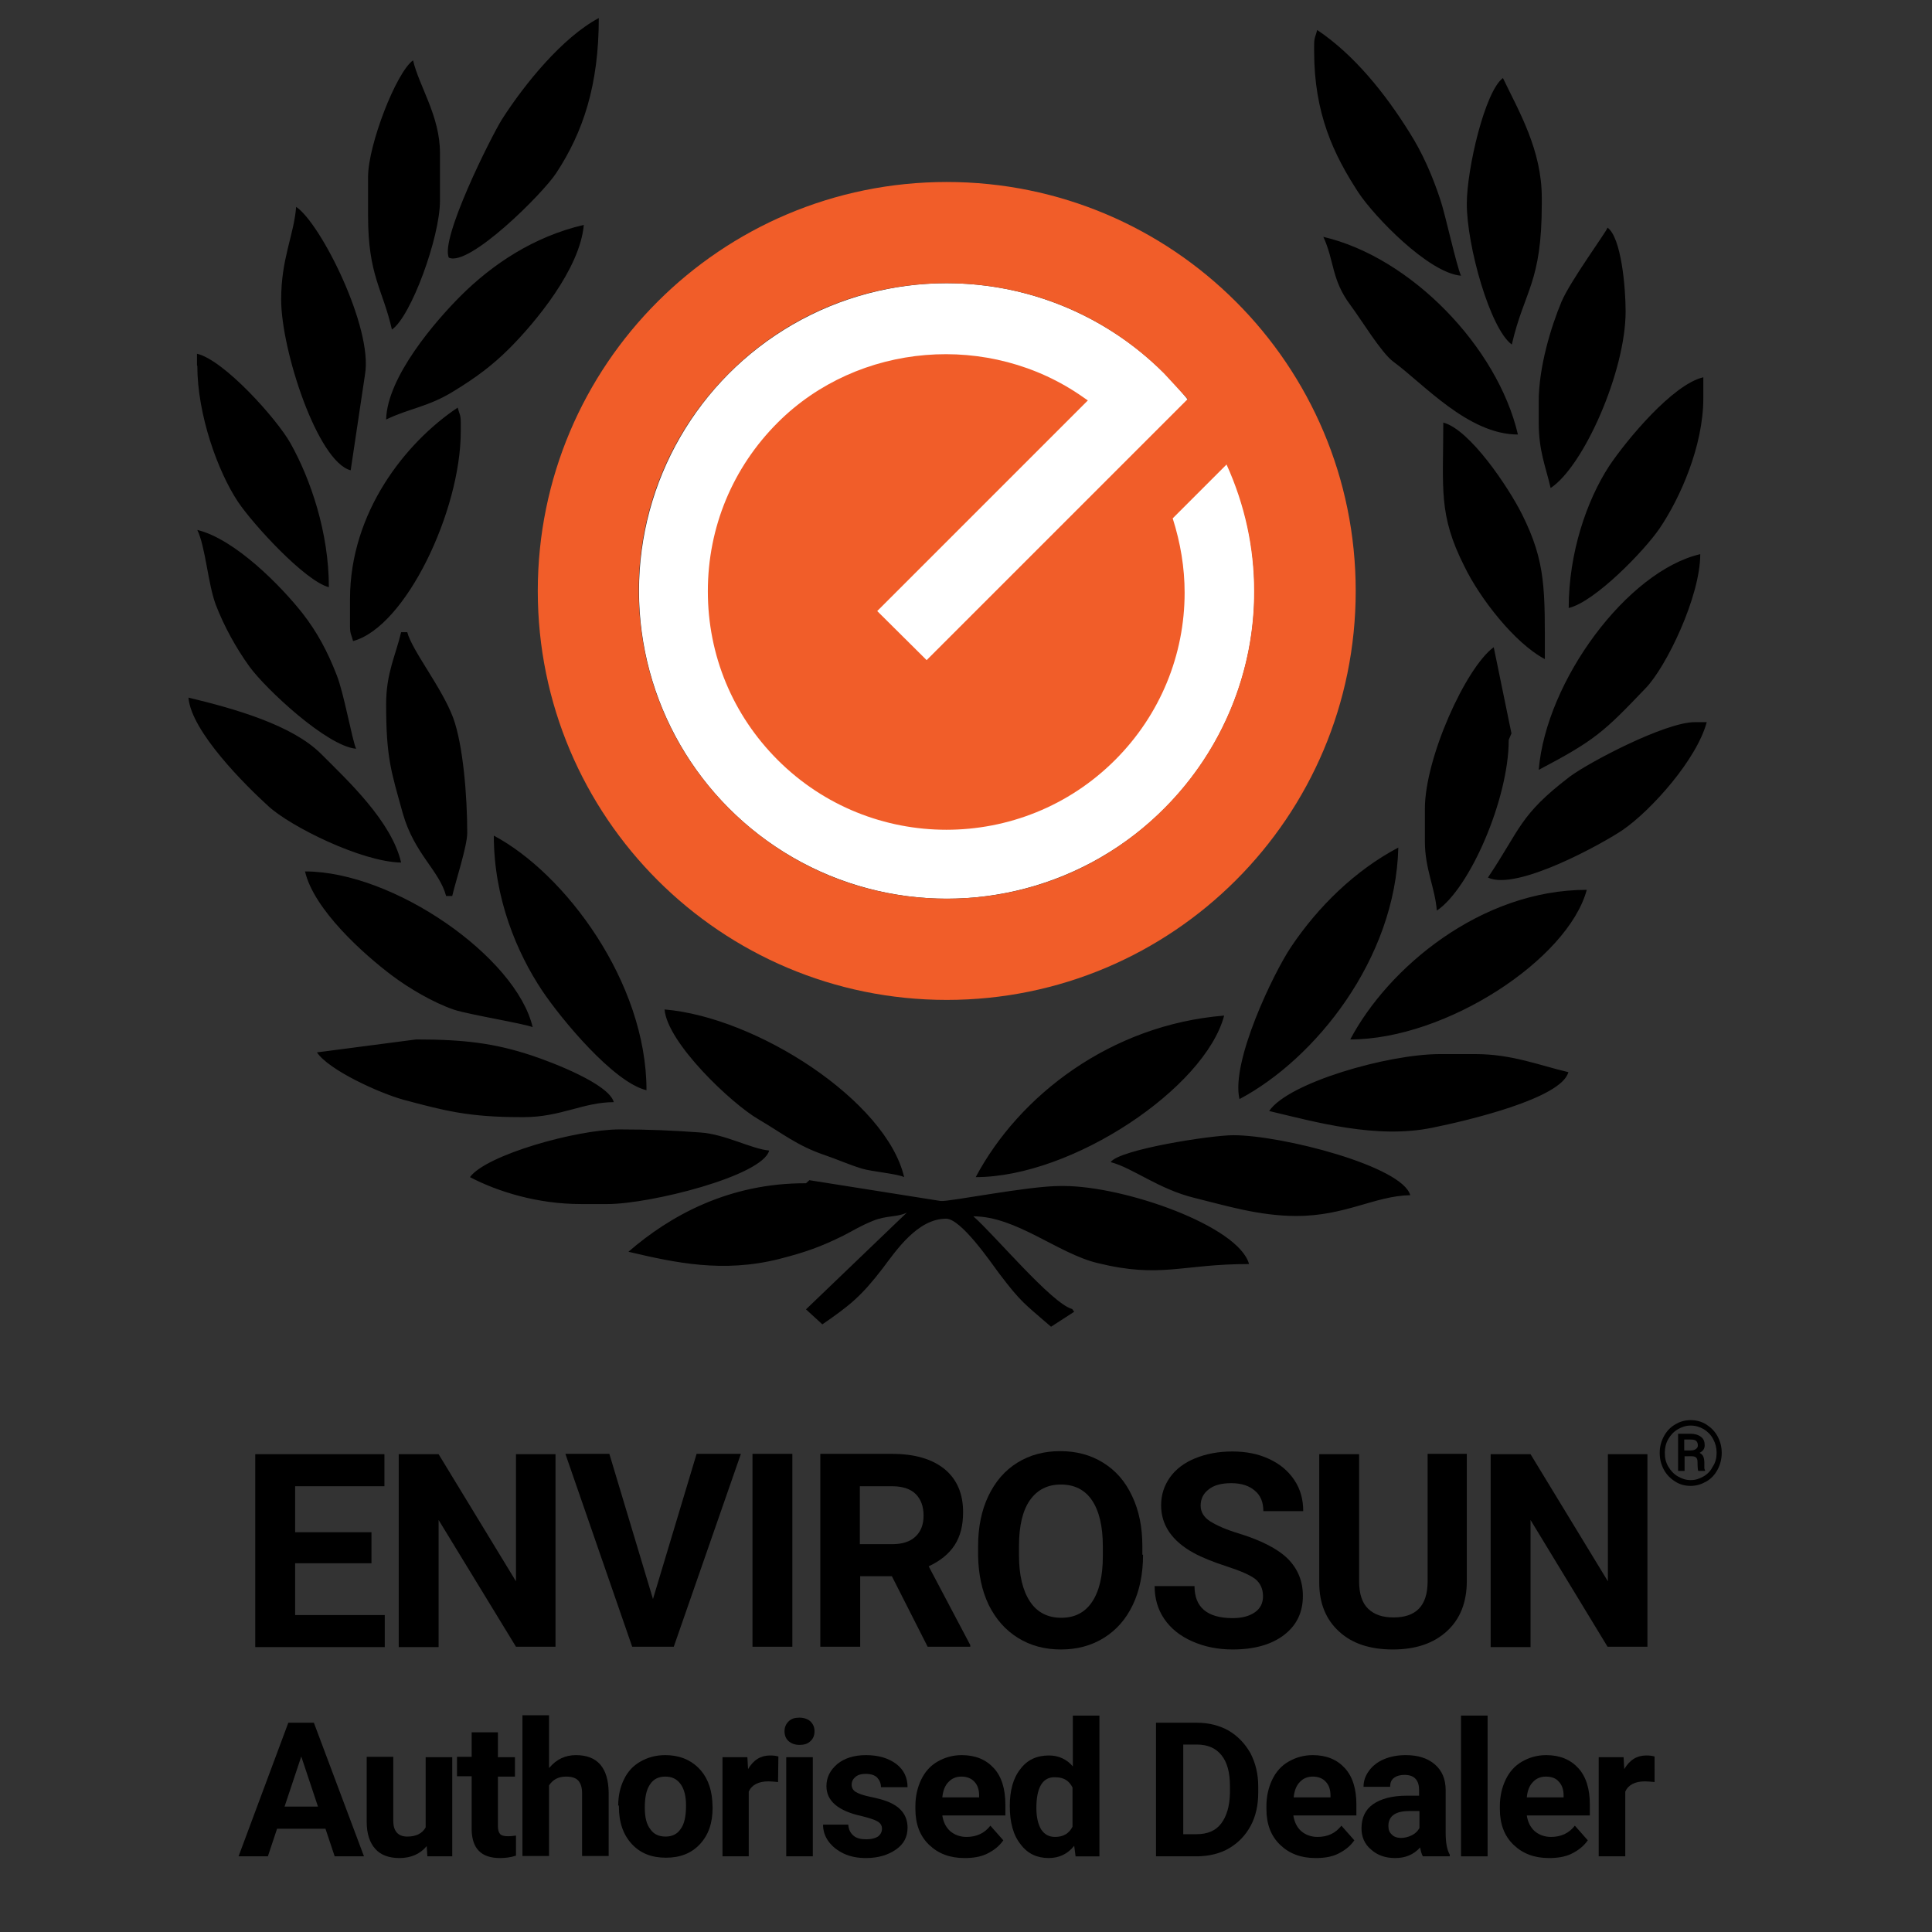
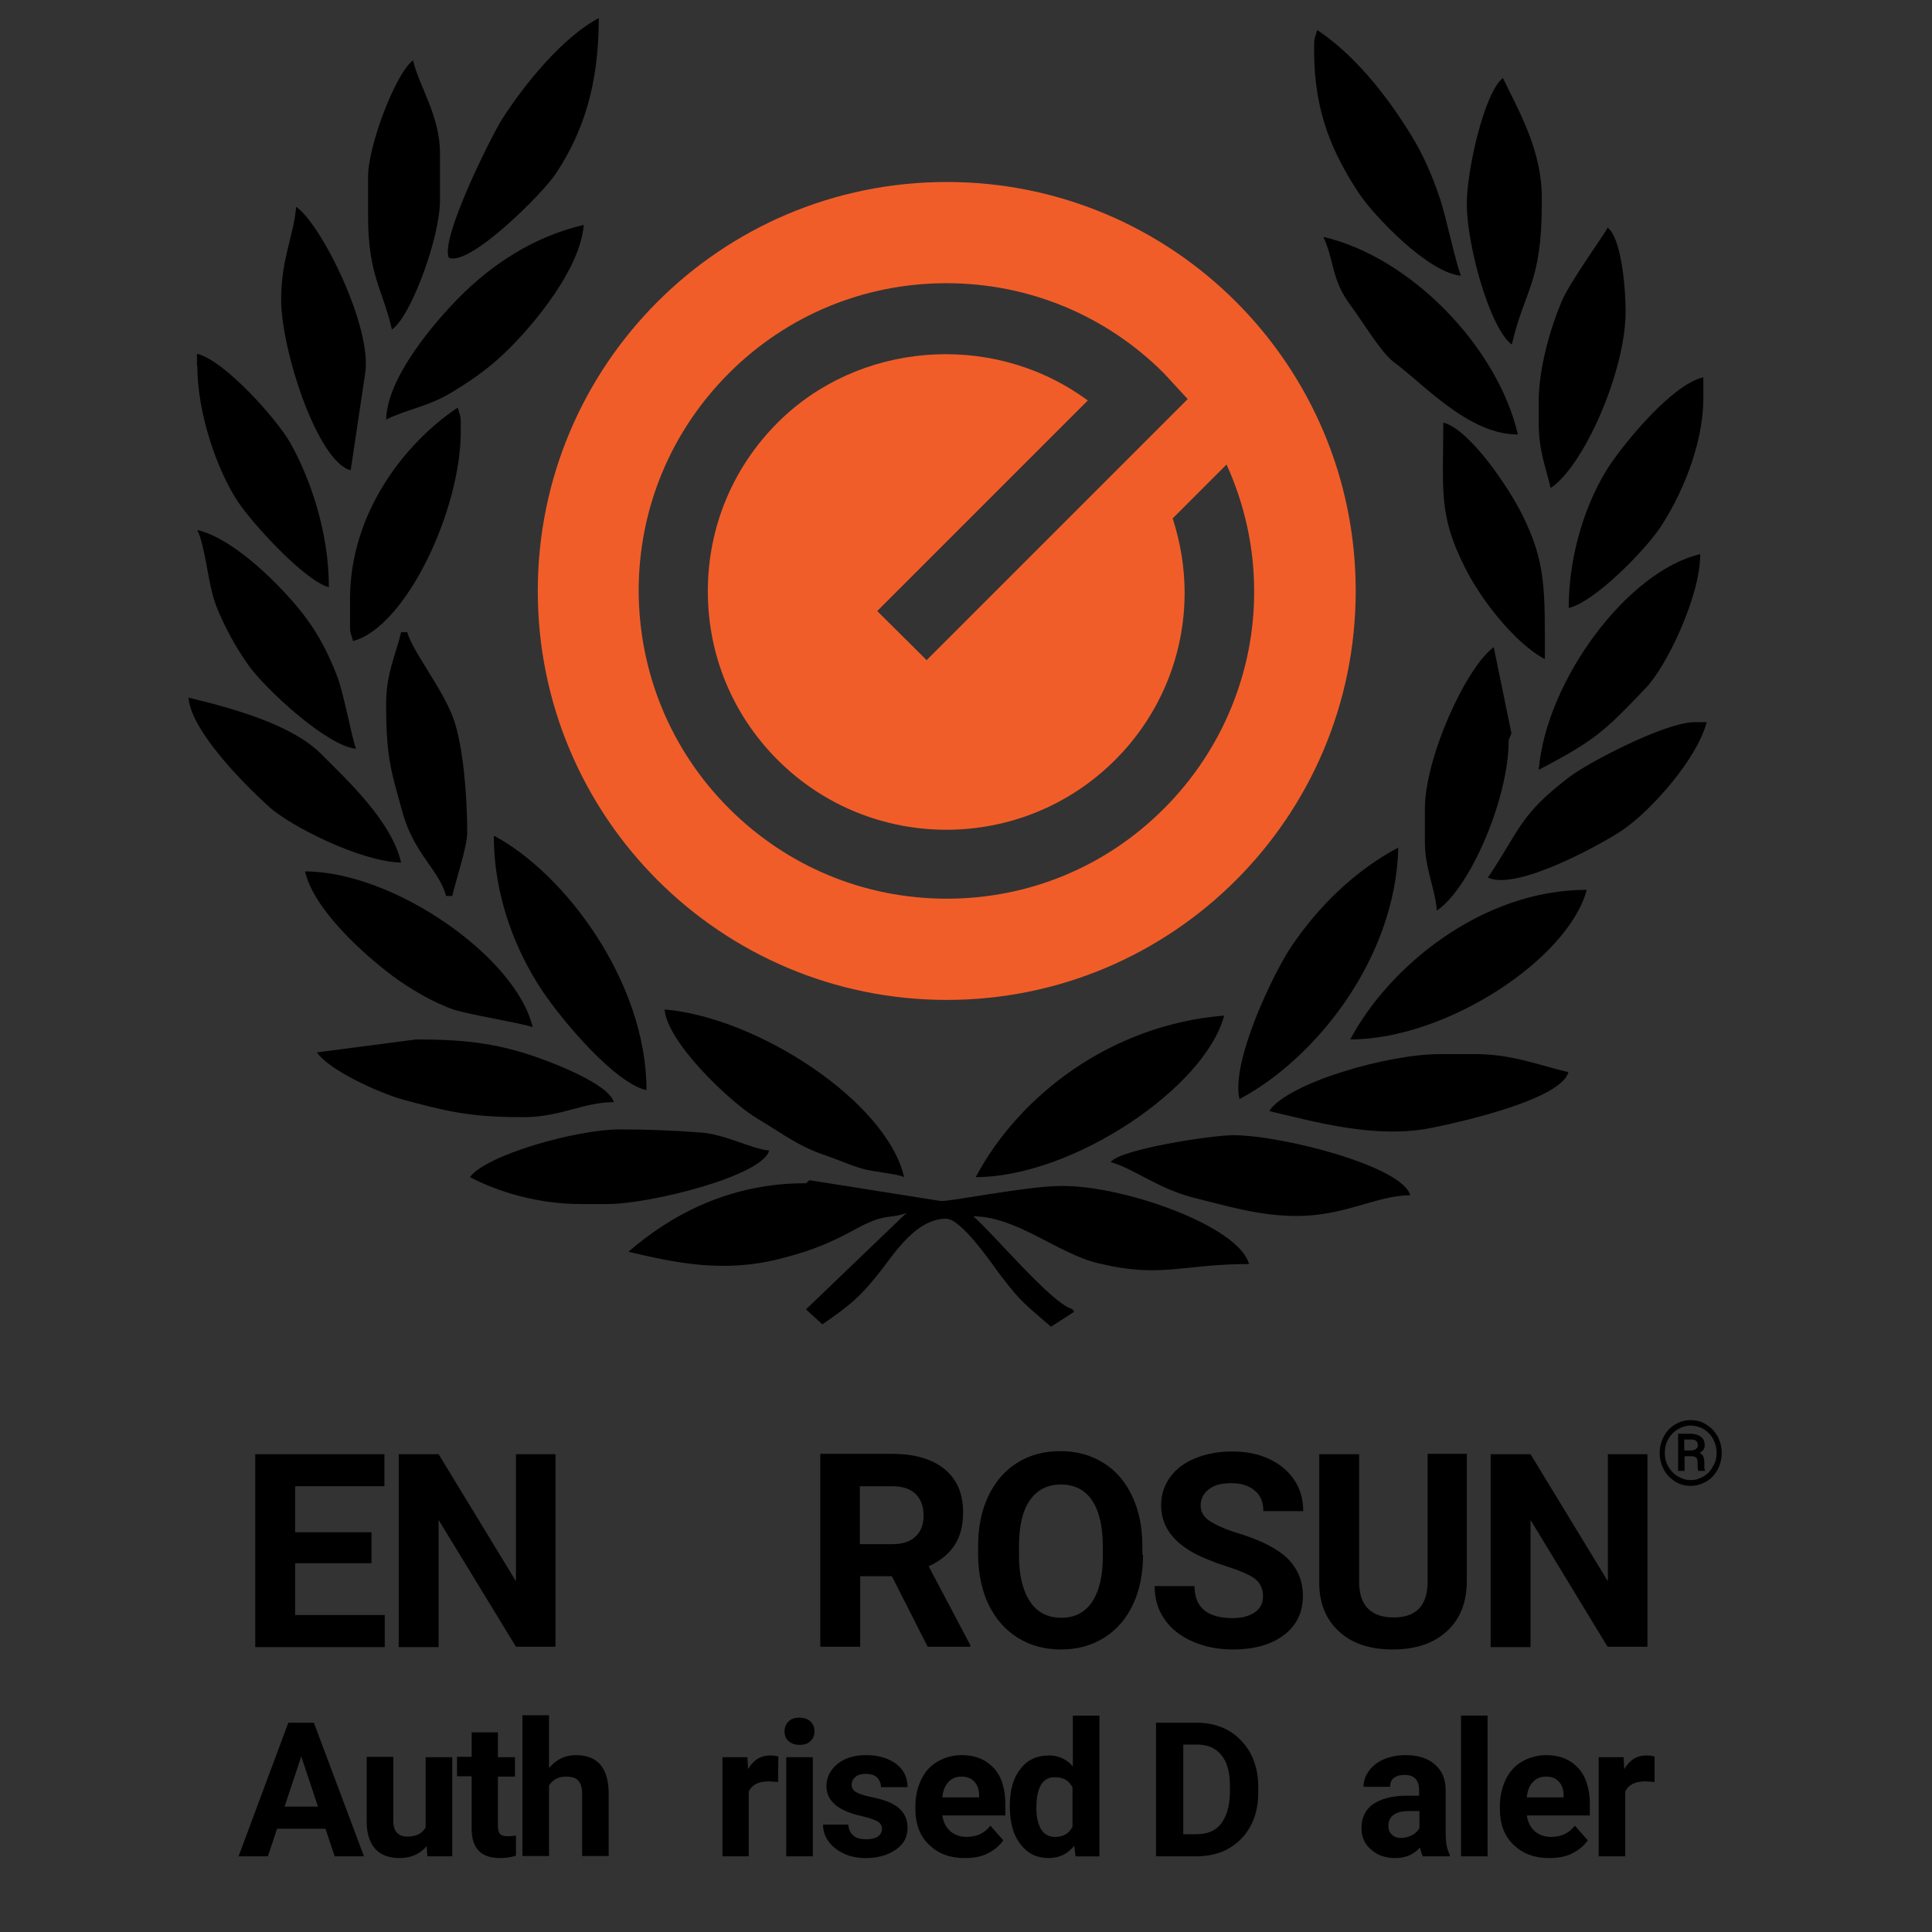
<svg xmlns="http://www.w3.org/2000/svg" id="Layer_1" x="0px" y="0px" viewBox="0 0 566.9 566.9" style="enable-background:new 0 0 566.9 566.9;" xml:space="preserve">
  <rect x="0" y="0" width="566.9" height="566.9" fill="#333333" stroke="none" />
  <style type="text/css">	.st0{fill:#FFFFFF;}	.st1{fill:#F15D29;}	.st2{fill-rule:evenodd;clip-rule:evenodd;}</style>
  <g>
-     <circle class="st0" cx="277.8" cy="173.4" r="90.3" />
    <path class="st1" d="M277.8,53.4c-66.3,0-120,53.7-120,120c0,66.3,53.7,120,120,120c66.3,0,120-53.7,120-120  C397.8,107.1,344.1,53.4,277.8,53.4z M341.6,237.2c-17,17.1-39.7,26.5-63.8,26.5c-24.1,0-46.8-9.4-63.9-26.5  c-17-17-26.4-39.7-26.5-63.8c0-24.1,9.4-46.8,26.5-63.9c17-17,39.7-26.4,63.8-26.4c24.1,0,46.8,9.4,63.8,26.4c0,0,5.6,6.1,7,7.6  c-1.8,1.8-74.8,74.8-76.6,76.6c-1.6-1.6-12.9-12.8-14.5-14.4c1.8-1.8,61.8-61.8,61.8-61.8l-1.3-0.9c-27.5-19.4-66.1-16.2-89.7,7.4  c-13.2,13.2-20.5,30.7-20.5,49.5c0,18.8,7.3,36.3,20.5,49.5c27.3,27.3,71.7,27.3,99,0c13.3-13.3,20.4-30.9,20.4-49.1  c0-7.3-1.2-14.6-3.5-21.8c0.9-0.9,13.4-13.4,15.8-15.8c5.4,11.9,8.1,24.5,8.1,37.1C368.1,196.7,358.9,219.9,341.6,237.2z" />
    <g>
      <path d="M109,458.7H86.6v15.2h26.3v9.4h-38v-56.6h37.9v9.4H86.6v13.5H109V458.7z" />
      <path d="M163.1,483.2h-11.7L128.7,446v37.3h-11.7v-56.6h11.7l22.7,37.3v-37.3h11.6V483.2z" />
-       <path d="M191.6,469.2l12.8-42.6h13l-19.7,56.6h-12.2l-19.6-56.6h12.9L191.6,469.2z" />
-       <path d="M232.5,483.2h-11.7v-56.6h11.7V483.2z" />
      <path d="M261.7,462.5h-9.3v20.7h-11.7v-56.6h21c6.7,0,11.8,1.5,15.5,4.5c3.6,3,5.4,7.2,5.4,12.6c0,3.9-0.8,7.1-2.5,9.7   c-1.7,2.6-4.2,4.6-7.6,6.2l12.2,23.1v0.5h-12.5L261.7,462.5z M252.4,453.1h9.4c2.9,0,5.2-0.7,6.8-2.2c1.6-1.5,2.4-3.5,2.4-6.2   c0-2.7-0.8-4.8-2.3-6.3c-1.5-1.5-3.8-2.3-7-2.3h-9.4V453.1z" />
      <path d="M335.4,456.2c0,5.6-1,10.5-3,14.7c-2,4.2-4.8,7.4-8.5,9.7c-3.7,2.3-7.9,3.4-12.6,3.4c-4.7,0-8.9-1.1-12.6-3.4   c-3.7-2.3-6.5-5.5-8.6-9.7c-2-4.2-3-9-3.1-14.4v-2.8c0-5.6,1-10.5,3-14.7c2-4.2,4.8-7.5,8.5-9.8c3.7-2.3,7.9-3.4,12.6-3.4   c4.7,0,8.9,1.1,12.6,3.4c3.7,2.3,6.5,5.5,8.5,9.8c2,4.2,3,9.1,3,14.7V456.2z M323.6,453.7c0-5.9-1.1-10.4-3.2-13.5   c-2.1-3.1-5.2-4.6-9.1-4.6c-3.9,0-6.9,1.5-9.1,4.6c-2.1,3-3.2,7.5-3.2,13.4v2.8c0,5.8,1.1,10.3,3.2,13.5c2.1,3.2,5.2,4.8,9.2,4.8   c3.9,0,6.9-1.5,9-4.6c2.1-3.1,3.2-7.5,3.2-13.4V453.7z" />
      <path d="M370.6,468.4c0-2.2-0.8-3.9-2.3-5.1c-1.6-1.2-4.4-2.4-8.4-3.7c-4-1.3-7.2-2.6-9.6-3.9c-6.4-3.5-9.6-8.2-9.6-14   c0-3.1,0.9-5.8,2.6-8.2c1.7-2.4,4.2-4.3,7.4-5.6c3.2-1.3,6.8-2,10.9-2c4,0,7.6,0.7,10.8,2.2c3.2,1.5,5.6,3.5,7.4,6.2   c1.8,2.7,2.6,5.7,2.6,9.1h-11.7c0-2.6-0.8-4.6-2.5-6c-1.6-1.4-3.9-2.2-6.9-2.2c-2.9,0-5.1,0.6-6.6,1.8c-1.6,1.2-2.4,2.8-2.4,4.8   c0,1.8,0.9,3.4,2.8,4.6s4.6,2.4,8.2,3.5c6.6,2,11.5,4.5,14.5,7.4c3,3,4.5,6.6,4.5,11c0,4.9-1.9,8.7-5.6,11.5   c-3.7,2.8-8.7,4.2-15,4.2c-4.4,0-8.3-0.8-11.9-2.4c-3.6-1.6-6.3-3.8-8.2-6.6c-1.9-2.8-2.8-6-2.8-9.6h11.7c0,6.2,3.7,9.4,11.2,9.4   c2.8,0,4.9-0.6,6.5-1.7S370.6,470.4,370.6,468.4z" />
      <path d="M430.4,426.6v37.3c0,6.2-1.9,11.1-5.8,14.7c-3.9,3.6-9.2,5.4-15.9,5.4c-6.6,0-11.9-1.7-15.7-5.2   c-3.9-3.5-5.9-8.3-5.9-14.4v-37.7h11.7V464c0,3.7,0.9,6.4,2.7,8.1c1.8,1.7,4.2,2.5,7.4,2.5c6.6,0,9.9-3.4,10-10.3v-37.7H430.4z" />
      <path d="M483.4,483.2h-11.7L449.1,446v37.3h-11.7v-56.6h11.7l22.7,37.3v-37.3h11.6V483.2z" />
      <path d="M487,426.3c0-1.7,0.4-3.3,1.2-4.8c0.8-1.5,1.9-2.7,3.3-3.5c1.4-0.9,3-1.3,4.6-1.3s3.2,0.4,4.6,1.3c1.4,0.9,2.5,2,3.3,3.5   c0.8,1.5,1.2,3.1,1.2,4.8c0,1.7-0.4,3.4-1.2,4.9c-0.8,1.5-1.9,2.7-3.3,3.5s-2.9,1.3-4.6,1.3c-1.7,0-3.2-0.4-4.6-1.3   s-2.5-2-3.3-3.5C487.4,429.7,487,428.1,487,426.3z M503.7,426.3c0-1.4-0.3-2.7-1-4c-0.6-1.2-1.6-2.2-2.7-2.9   c-1.2-0.7-2.5-1.1-3.9-1.1c-1.4,0-2.6,0.4-3.8,1.1c-1.2,0.7-2.1,1.7-2.8,2.9c-0.7,1.2-1,2.6-1,4c0,1.5,0.3,2.8,1,4   s1.6,2.2,2.8,2.9c1.2,0.7,2.4,1.1,3.8,1.1c1.4,0,2.6-0.4,3.8-1.1c1.2-0.7,2.1-1.7,2.7-2.9C503.4,429.1,503.7,427.7,503.7,426.3z    M494.3,427.3v4.3h-1.9v-10.9h3.6c1.3,0,2.3,0.3,3.1,0.9s1.1,1.4,1.1,2.5c0,1-0.5,1.7-1.5,2.2c0.5,0.3,0.9,0.6,1.1,1.1   s0.3,1.1,0.3,1.8c0,0.7,0,1.2,0,1.5c0,0.3,0.1,0.5,0.2,0.7v0.2h-2c-0.1-0.3-0.2-1.1-0.2-2.5c0-0.7-0.1-1.1-0.4-1.4   c-0.3-0.3-0.8-0.4-1.4-0.4H494.3z M494.3,425.6h1.7c0.6,0,1.2-0.1,1.6-0.4c0.4-0.3,0.6-0.6,0.6-1.1c0-0.6-0.2-1-0.5-1.3   c-0.3-0.3-0.9-0.4-1.7-0.4h-1.8V425.6z" />
      <path d="M95.5,536.6H81.3l-2.7,8.1H70l14.6-39.2h7.5l14.7,39.2h-8.6L95.5,536.6z M83.5,530.1h9.8l-4.9-14.7L83.5,530.1z" />
      <path d="M125.2,541.7c-1.9,2.3-4.6,3.5-8,3.5c-3.1,0-5.5-0.9-7.1-2.7c-1.6-1.8-2.5-4.4-2.5-7.9v-19.1h7.8v18.8   c0,3,1.4,4.6,4.1,4.6c2.6,0,4.4-0.9,5.4-2.7v-20.6h7.8v29.1h-7.3L125.2,541.7z" />
      <path d="M146.1,508.4v7.2h5v5.7h-5v14.5c0,1.1,0.2,1.8,0.6,2.3c0.4,0.5,1.2,0.7,2.4,0.7c0.9,0,1.6-0.1,2.3-0.2v5.9   c-1.5,0.5-3.1,0.7-4.7,0.7c-5.5,0-8.2-2.8-8.3-8.3v-15.7h-4.3v-5.7h4.3v-7.2H146.1z" />
      <path d="M161.2,518.7c2.1-2.5,4.7-3.7,7.8-3.7c6.3,0,9.5,3.7,9.6,11v18.6h-7.8v-18.4c0-1.7-0.4-2.9-1.1-3.7   c-0.7-0.8-1.9-1.2-3.6-1.2c-2.3,0-3.9,0.9-5,2.6v20.7h-7.8v-41.3h7.8V518.7z" />
-       <path d="M181.4,529.8c0-2.9,0.6-5.5,1.7-7.7c1.1-2.3,2.7-4,4.8-5.2c2.1-1.2,4.5-1.9,7.3-1.9c3.9,0,7.1,1.2,9.6,3.6   s3.9,5.7,4.2,9.8l0.1,2c0,4.5-1.2,8-3.7,10.7c-2.5,2.7-5.8,4-10,4s-7.5-1.3-10-4c-2.5-2.7-3.8-6.3-3.8-11V529.8z M189.2,530.4   c0,2.8,0.5,4.9,1.6,6.3c1,1.5,2.5,2.2,4.5,2.2c1.9,0,3.4-0.7,4.4-2.2c1.1-1.4,1.6-3.8,1.6-6.9c0-2.7-0.5-4.8-1.6-6.3   c-1.1-1.5-2.5-2.2-4.5-2.2c-1.9,0-3.4,0.7-4.4,2.2C189.7,525,189.2,527.3,189.2,530.4z" />
      <path d="M228.3,522.9c-1.1-0.1-2-0.2-2.8-0.2c-2.9,0-4.9,1-5.8,3v19H212v-29.1h7.3l0.2,3.5c1.6-2.7,3.7-4,6.5-4   c0.9,0,1.7,0.1,2.4,0.3L228.3,522.9z" />
      <path d="M230.2,508c0-1.2,0.4-2.1,1.2-2.9c0.8-0.8,1.8-1.1,3.2-1.1c1.3,0,2.4,0.4,3.2,1.1c0.8,0.8,1.2,1.7,1.2,2.9   c0,1.2-0.4,2.2-1.2,2.9c-0.8,0.8-1.9,1.1-3.2,1.1c-1.3,0-2.4-0.4-3.2-1.1C230.6,510.2,230.2,509.2,230.2,508z M238.5,544.7h-7.8   v-29.1h7.8V544.7z" />
      <path d="M258.8,536.6c0-1-0.5-1.7-1.4-2.2s-2.5-1-4.5-1.5c-6.9-1.5-10.4-4.4-10.4-8.8c0-2.6,1.1-4.7,3.2-6.5   c2.1-1.7,4.9-2.6,8.4-2.6c3.7,0,6.6,0.9,8.9,2.6c2.2,1.7,3.3,4,3.3,6.8h-7.8c0-1.1-0.4-2-1.1-2.8c-0.7-0.7-1.8-1.1-3.4-1.1   c-1.3,0-2.3,0.3-3,0.9s-1.1,1.3-1.1,2.3c0,0.9,0.4,1.6,1.2,2.1c0.8,0.5,2.2,1,4.1,1.4c1.9,0.4,3.6,0.8,4.9,1.3   c4.1,1.5,6.2,4.1,6.2,7.8c0,2.7-1.1,4.8-3.4,6.4c-2.3,1.6-5.2,2.5-8.8,2.5c-2.4,0-4.6-0.4-6.5-1.3c-1.9-0.9-3.4-2.1-4.5-3.6   s-1.6-3.2-1.6-4.9h7.4c0.1,1.4,0.6,2.4,1.5,3.2s2.2,1.1,3.8,1.1c1.5,0,2.6-0.3,3.4-0.8C258.4,538.3,258.8,537.5,258.8,536.6z" />
      <path d="M283,545.2c-4.3,0-7.7-1.3-10.4-3.9c-2.7-2.6-4-6.1-4-10.5v-0.8c0-2.9,0.6-5.5,1.7-7.8c1.1-2.3,2.7-4.1,4.8-5.3   c2.1-1.2,4.4-1.9,7.1-1.9c4,0,7.1,1.3,9.4,3.8c2.3,2.5,3.4,6.1,3.4,10.7v3.2h-18.5c0.3,1.9,1,3.4,2.3,4.6c1.3,1.1,2.9,1.7,4.8,1.7   c3,0,5.3-1.1,7-3.3l3.8,4.3c-1.2,1.7-2.7,2.9-4.7,3.9S285.4,545.2,283,545.2z M282.1,521.3c-1.5,0-2.8,0.5-3.8,1.6   c-1,1-1.6,2.5-1.8,4.5h10.8v-0.6c0-1.7-0.5-3.1-1.4-4C285,521.8,283.7,521.3,282.1,521.3z" />
      <path d="M296.3,529.9c0-4.5,1-8.2,3.1-10.8c2-2.7,4.8-4,8.4-4c2.8,0,5.2,1.1,7,3.2v-14.9h7.8v41.3h-7l-0.4-3.1   c-1.9,2.4-4.4,3.6-7.5,3.6c-3.4,0-6.2-1.3-8.2-4C297.3,538.5,296.3,534.7,296.3,529.9z M304.1,530.5c0,2.7,0.5,4.8,1.4,6.3   c1,1.5,2.3,2.2,4.1,2.2c2.4,0,4.1-1,5.1-3v-11.5c-1-2-2.6-3-5-3C306,521.3,304.1,524.4,304.1,530.5z" />
      <path d="M339.2,544.7v-39.2h12.1c3.4,0,6.5,0.8,9.2,2.3c2.7,1.6,4.8,3.8,6.4,6.6c1.5,2.9,2.3,6.1,2.3,9.8v1.8   c0,3.6-0.7,6.9-2.2,9.7s-3.6,5-6.3,6.6c-2.7,1.6-5.8,2.3-9.2,2.4H339.2z M347.2,512v26.2h3.9c3.2,0,5.6-1,7.2-3.1s2.5-5,2.6-8.9   v-2.1c0-4-0.8-7-2.5-9.1c-1.7-2.1-4.1-3.1-7.2-3.1H347.2z" />
-       <path d="M386,545.2c-4.3,0-7.7-1.3-10.4-3.9c-2.7-2.6-4-6.1-4-10.5v-0.8c0-2.9,0.6-5.5,1.7-7.8s2.7-4.1,4.8-5.3   c2.1-1.2,4.4-1.9,7.1-1.9c4,0,7.1,1.3,9.4,3.8c2.3,2.5,3.4,6.1,3.4,10.7v3.2h-18.5c0.3,1.9,1,3.4,2.3,4.6c1.3,1.1,2.9,1.7,4.8,1.7   c3,0,5.3-1.1,7-3.3l3.8,4.3c-1.2,1.7-2.7,2.9-4.7,3.9S388.5,545.2,386,545.2z M385.2,521.3c-1.5,0-2.8,0.5-3.8,1.6   c-1,1-1.6,2.5-1.8,4.5h10.8v-0.6c0-1.7-0.5-3.1-1.4-4C388.1,521.8,386.8,521.3,385.2,521.3z" />
      <path d="M417.5,544.7c-0.4-0.7-0.6-1.6-0.8-2.6c-1.9,2.1-4.3,3.1-7.3,3.1c-2.9,0-5.2-0.8-7.1-2.5c-1.9-1.6-2.8-3.7-2.8-6.2   c0-3.1,1.1-5.5,3.4-7.1s5.6-2.5,9.9-2.5h3.6v-1.7c0-1.3-0.3-2.4-1-3.2c-0.7-0.8-1.8-1.2-3.3-1.2c-1.3,0-2.3,0.3-3.1,0.9   s-1.1,1.5-1.1,2.6h-7.8c0-1.7,0.5-3.2,1.6-4.7c1-1.4,2.5-2.6,4.4-3.4s4-1.2,6.4-1.2c3.6,0,6.4,0.9,8.5,2.7s3.2,4.3,3.2,7.6v12.6   c0,2.8,0.4,4.9,1.2,6.3v0.5H417.5z M411.1,539.3c1.1,0,2.2-0.3,3.2-0.8c1-0.5,1.7-1.2,2.2-2.1v-5h-2.9c-3.9,0-6,1.3-6.2,4l0,0.5   c0,1,0.3,1.8,1,2.4C408.9,538.9,409.9,539.3,411.1,539.3z" />
      <path d="M436.5,544.7h-7.8v-41.3h7.8V544.7z" />
      <path d="M454.5,545.2c-4.3,0-7.7-1.3-10.4-3.9c-2.7-2.6-4-6.1-4-10.5v-0.8c0-2.9,0.6-5.5,1.7-7.8s2.7-4.1,4.8-5.3   c2.1-1.2,4.4-1.9,7.1-1.9c4,0,7.1,1.3,9.4,3.8c2.3,2.5,3.4,6.1,3.4,10.7v3.2H448c0.3,1.9,1,3.4,2.3,4.6c1.3,1.1,2.9,1.7,4.8,1.7   c3,0,5.3-1.1,7-3.3l3.8,4.3c-1.2,1.7-2.7,2.9-4.7,3.9S456.9,545.2,454.5,545.2z M453.6,521.3c-1.5,0-2.8,0.5-3.8,1.6   c-1,1-1.6,2.5-1.8,4.5h10.8v-0.6c0-1.7-0.5-3.1-1.4-4C456.6,521.8,455.3,521.3,453.6,521.3z" />
      <path d="M485.5,522.9c-1.1-0.1-2-0.2-2.8-0.2c-2.9,0-4.9,1-5.8,3v19h-7.8v-29.1h7.3l0.2,3.5c1.6-2.7,3.7-4,6.5-4   c0.9,0,1.7,0.1,2.4,0.3L485.5,522.9z" />
    </g>
    <path class="st2" d="M131.7,75.6c5.9,2.8,27.5-18.7,31.5-24.8c7.9-12,12.5-25.8,12.5-45.5C165,11,153.9,24.7,147.3,35  C144,40.3,129.1,70.1,131.7,75.6L131.7,75.6z M385.6,13.3V15c0,18.3,5.7,30.3,13,41.5c4.7,7.1,20.6,23.6,30.1,24.4  c-1.3-2.8-4.6-17.9-6-22.1c-2.4-7.3-5.3-13.9-9.1-19.9c-7.1-11.4-16.2-22.8-27.1-30.1C386,10.8,385.6,10.9,385.6,13.3L385.6,13.3z   M108,51.9v11.4c0,17.6,4.3,21.5,7,33.4c5.6-3.8,14.1-27.1,14.1-37.8V44.9c0-10.9-6.1-19.5-7.9-27.2C116.2,21.3,108,42.6,108,51.9  L108,51.9z M430.4,59.8c0,12.3,6.8,36.6,13.2,41.3c3.7-16,8.8-18,8.8-41.3v-1.8c0-14-6.7-25.3-11.4-35.1  C435.7,26.8,430.4,49.6,430.4,59.8L430.4,59.8z M113.3,123.1c0.3-12.6,14.7-29.1,21.8-36.2c9.3-9.3,21.5-17.5,36.2-20.9  c-1.1,12.9-14.3,28.7-21.8,36.2c-5.1,5.1-10,8.7-16.4,12.6C125.7,119.4,120.1,119.8,113.3,123.1L113.3,123.1z M445.4,127.5  c-14.6,0-27.7-14.9-36.6-21.4c-3.5-2.6-9.5-12.5-12.5-16.5c-5.7-7.6-4.7-13-8-20.1C414,75.5,439.4,101.8,445.4,127.5L445.4,127.5z   M82.5,87.9c0-12.1,3.7-18.7,4.4-27.2c7.2,4.8,22.6,35.5,20.2,49.2l-4.2,28.1C93.2,135.5,82.5,102.8,82.5,87.9L82.5,87.9z   M451.5,117.8c0-10.1,3.6-21.9,6.7-29.3c2.6-6.1,13.1-20.4,13.5-21.7c4,2.9,5.3,17.4,5.3,24.6c0,17.6-12.3,45.4-22,51.8  c-1.5-6.5-3.5-10.8-3.5-19.3V117.8L451.5,117.8z M57.9,107.3c0,14.4,6,31,11.9,39.9c4.4,6.6,19.7,23.3,26.7,25.1  c0-16.1-5.4-31.8-11.3-42.3c-4-7.1-19.5-24.4-27.4-26.2V107.3L57.9,107.3z M460.3,178.4c7.7-1.8,22.3-16.9,26.7-23.4  c5.9-8.7,12.8-24,12.8-38.2v-6.1c-9,2.1-22.5,18.4-27.6,26C465.6,146.8,460.3,162.2,460.3,178.4L460.3,178.4z M102.7,175.8v7.9  c0,2.4,0.4,2.4,0.9,4.4c15.4-4.1,31.6-38.2,31.6-61.5V124c0-2.4-0.4-2.4-0.9-4.4C118.9,129.9,102.7,150.4,102.7,175.8L102.7,175.8z   M453.3,193.4c0-20.3,0.4-28.3-6.7-42.5c-3.9-7.8-15.3-24.9-23.1-26.9c0,19.5-1.5,27,6.2,42.2C434.2,175.5,444.4,188.7,453.3,193.4  L453.3,193.4z M104.5,219.7c-8.5-0.7-26.5-17.5-31.3-24.1c-3.9-5.4-7.5-11.9-9.9-18.2c-2.3-6.2-3-16.9-5.4-21.9  C69,158.2,82.5,172,88.8,180c4.2,5.4,7.3,11.1,10,18.1C100.9,203.3,103.4,217.5,104.5,219.7L104.5,219.7z M451.5,225.9  c2.2-26.2,26-58.3,47.4-63.3c0,12.5-10,33.1-16,39.3C470.5,214.9,468,217.2,451.5,225.9L451.5,225.9z M117.7,253.1  c-2.8-12.1-15.6-24-23.5-31.9c-8.4-8.4-25.1-13.2-38.9-16.5c0.8,10,16.9,25.9,23.5,31.9C85.2,242.5,106.1,252.9,117.7,253.1  L117.7,253.1z M436.6,257.5c8.5,4.1,34.2-10.3,39.6-14c8.4-5.8,21.7-20.7,24.6-31.6h-3.5c-8.7,0-31.1,11.8-36.7,16  C445.8,239.2,446.2,243.2,436.6,257.5L436.6,257.5z M113.3,206.6c0-9.1,2.8-14.3,4.4-21.1h1.8c1.4,5.4,10.2,16.3,13.5,25.2  c2.9,8,4.1,23,4.1,33.7c0,3.9-3.5,14.5-4.4,18.5h-1.8c-2-7.5-9.3-12.3-12.7-24.2C114.8,226.4,113.3,222.5,113.3,206.6L113.3,206.6z   M418.1,237.3c0-14.9,12-41.4,20.2-47.4l5.2,25.3l-0.8,1.9c0,17.4-11.5,43.7-21.1,50.1c-0.5-6.6-3.5-12.3-3.5-20.2V237.3  L418.1,237.3z M156.3,301.4c-4.8-20.5-40.7-45.7-66.8-45.7c2.6,11.2,17.2,24.3,25.6,30.6c4.8,3.6,12,7.9,18.2,10  C137.6,297.7,154,300.4,156.3,301.4L156.3,301.4z M396.2,305c11.1-21,38.3-43.9,69.4-43.9C460.1,281.5,424.3,305,396.2,305  L396.2,305z M189.7,319.9c-9.7-2.3-25.1-21-30.6-29.2c-7.4-11.1-14.2-27.1-14.2-45.5C165.8,256.3,189.7,288.2,189.7,319.9  L189.7,319.9z M363.7,322.5c22.1-11.7,45.8-41,46.6-73.8c-12.7,6.7-23.6,17.4-31.5,29.2C373.7,285.5,361.1,311.6,363.7,322.5  L363.7,322.5z M93,308.8c3.5,5.2,18.2,11.9,25.4,13.9c11.7,3.1,18.8,5.1,34.4,5.1h0.9c10.8,0,17.5-4.4,26.4-4.4  c-1.4-5.3-17.8-11.6-24.1-13.7c-10.9-3.6-19.8-4.7-33.9-4.7L93,308.8L93,308.8z M372.4,326c5.6-8.3,34.8-16.7,50.1-16.7h10.5  c10.6,0,18.7,3.3,27.2,5.3c-2,7.7-29.5,14.2-39.9,16.3C403.9,334.3,385.9,329.2,372.4,326L372.4,326z M265.3,345.4  c-5.2-22.3-43.1-46.9-70.3-49.2c0.8,9.8,19.6,27.6,27.5,32.2c6.7,3.9,11.4,7.8,19.4,10.5c4.1,1.4,6.8,2.7,11,4  C255.9,343.8,263.3,344.4,265.3,345.4L265.3,345.4z M286.3,345.4c28.4,0,67.3-26.2,72.9-47.4C325.9,300.7,299,321.5,286.3,345.4  L286.3,345.4z M178.3,353.3h-7.9c-12.6,0-24.3-3.6-32.5-7.9c4.7-6.5,31.3-14,43.9-14c8.5,0,15.5,0.3,23.7,0.9  c7.3,0.5,14.9,4.8,20.2,5.3C223.7,345.1,190.7,353.3,178.3,353.3L178.3,353.3z M361.9,333.1c-6.6,0-33.5,4.2-36,7.9  c6.5,1.7,14,7.9,24.6,10.5c9,2.2,18.9,5.3,29.9,5.3c14.4,0,23-5.9,33.4-6.1C411.5,342.2,376.2,333.1,361.9,333.1L361.9,333.1z   M184.4,367.3c13.6,3.2,27.7,6.3,44.3,2.1c7.8-2,12.2-3.6,18.7-6.8c3.5-1.8,4.9-2.8,8.8-4.4c3.9-1.6,7.2-1,9.9-2.4l-29.6,28.4  l4.8,4.4c8.3-5.7,11.5-8.4,17.6-16.3c4-5.3,10.3-14.7,18.7-14.7c4.4,0,13,12.6,15.6,16.1c6.6,8.7,7.4,8.8,15.2,15.6l6.8-4.4  l-0.6-0.8c-6-1.6-22.9-21.9-29-27.2c12.6,0,24.8,10.9,36.4,13.7c18.7,4.6,24.6,0.3,44.5,0.3c-3-11.1-36.4-22.9-54.5-22.9h-0.9  c-9.5,0-32.8,4.7-35.1,4.4l-38.5-6.1l-1,0.9C213.8,347.1,196.5,356.8,184.4,367.3L184.4,367.3z" />
  </g>
</svg>